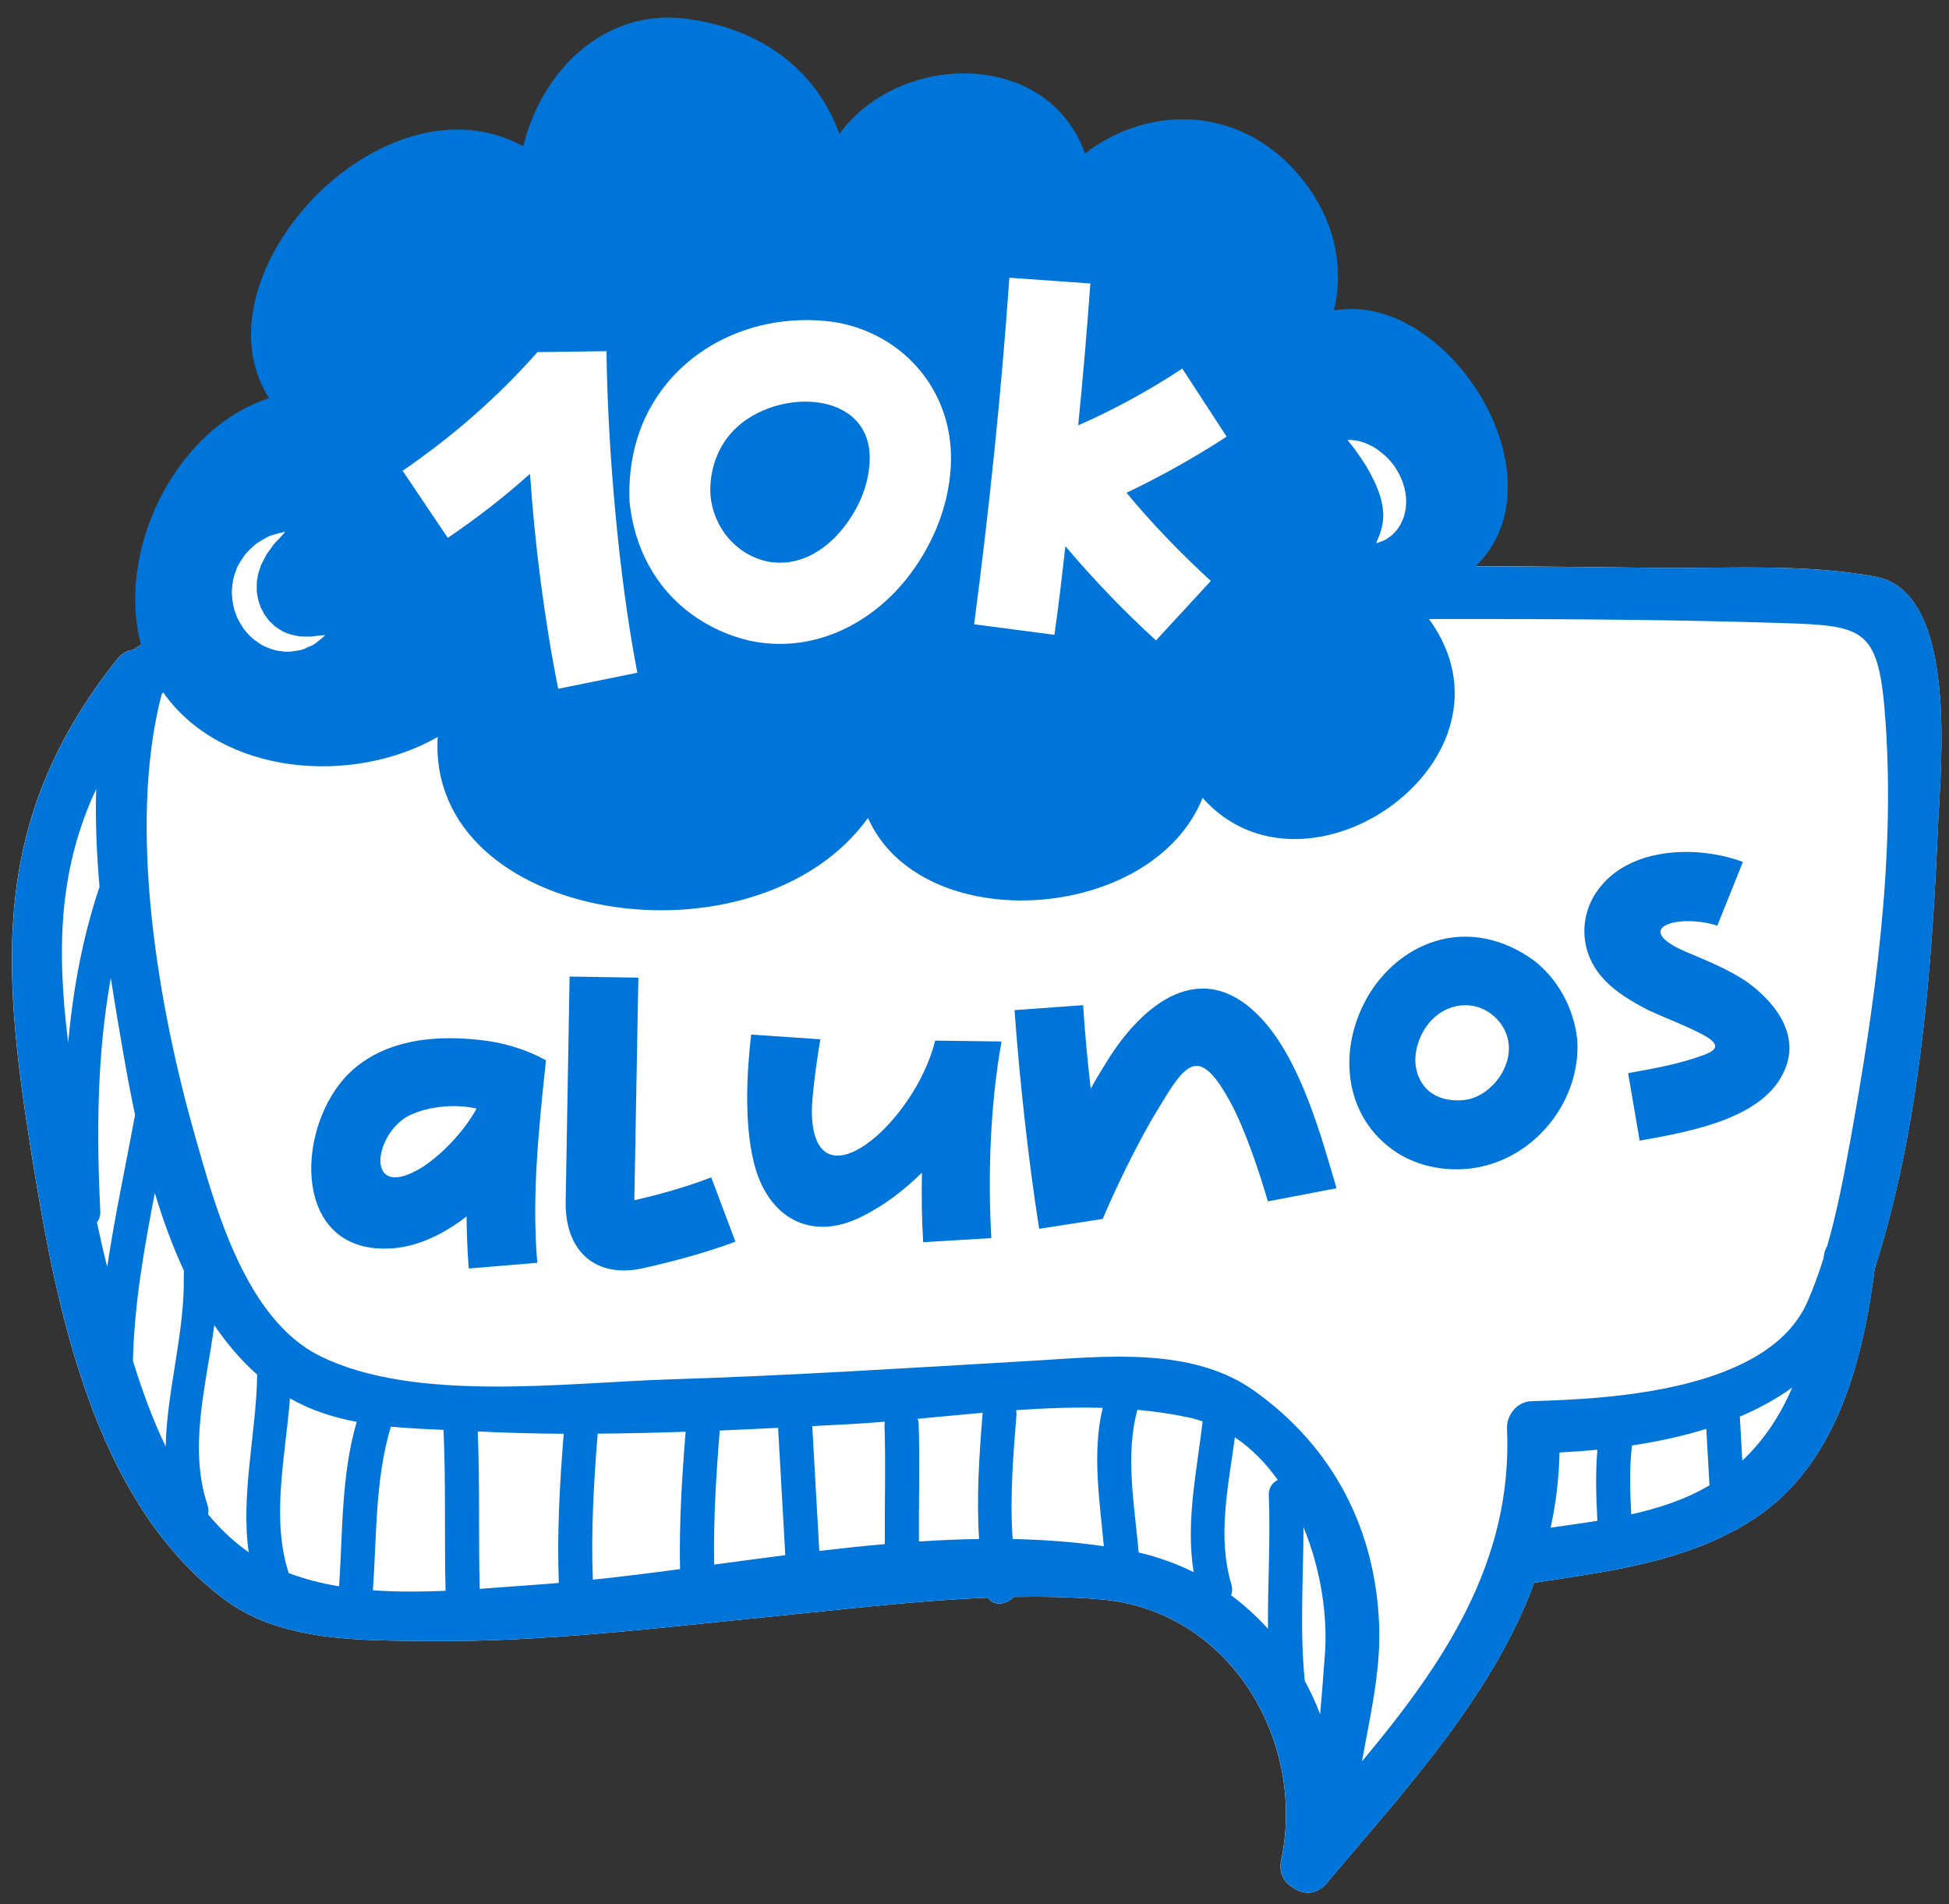
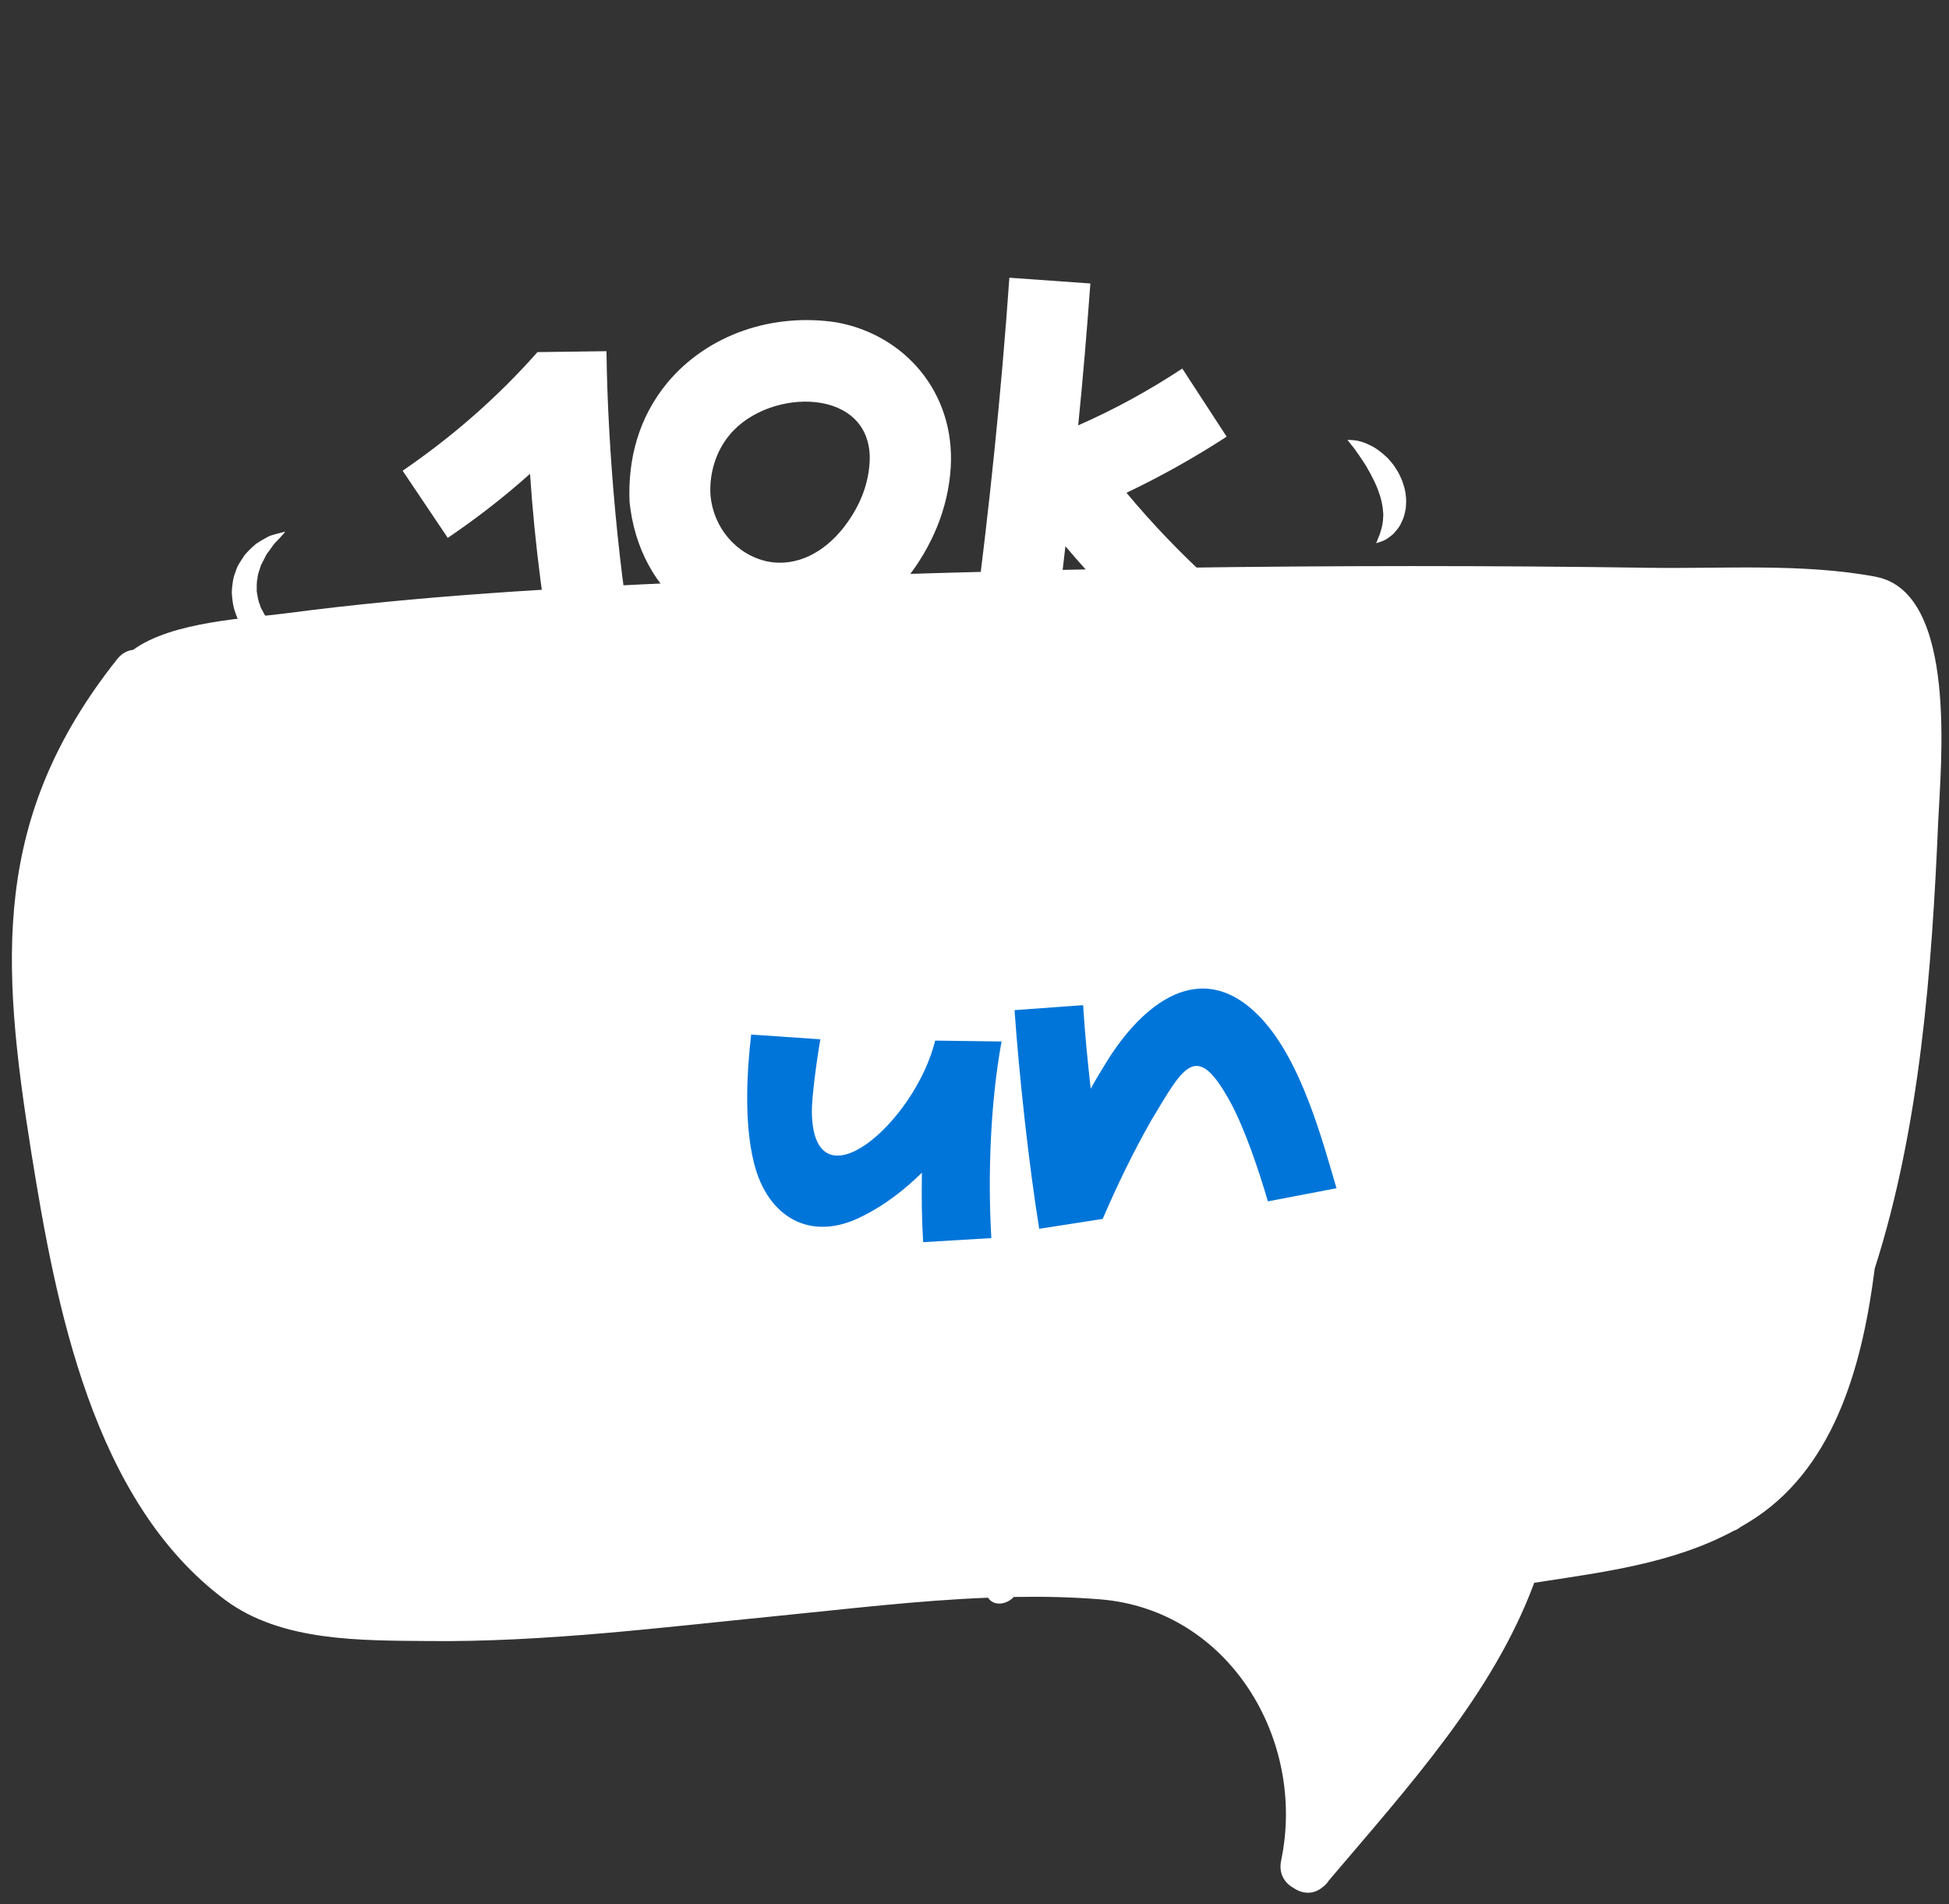
<svg xmlns="http://www.w3.org/2000/svg" width="130" height="127" viewBox="0 0 130 127" fill="none">
  <rect x="0" y="0" width="130" height="127" fill="#333333" stroke="none" />
  <path d="M125.114 38.464C120.278 37.556 114.939 37.939 110.05 37.868C88.82 37.558 67.548 37.878 46.334 38.813C37.218 39.215 28.067 39.716 19.014 40.912C16.552 41.238 11.48 41.436 8.878 43.342C8.502 43.379 8.127 43.567 7.812 43.965C-0.559 54.506 0.045 64.091 2.089 76.87C3.722 87.08 6.192 100.16 15.035 106.718C18.8 109.51 24.12 109.402 28.581 109.447C36.313 109.526 44.082 108.542 51.764 107.782C56.425 107.321 61.171 106.741 65.902 106.556C66.278 107.144 67.146 107.025 67.617 106.506C69.541 106.471 71.463 106.511 73.372 106.665C81.956 107.353 87.15 116.009 85.453 124.086C85.273 124.947 85.681 125.582 86.274 125.908C86.843 126.31 87.611 126.392 88.243 125.841C88.394 125.733 88.526 125.592 88.632 125.42C93.945 119.152 99.591 112.981 102.334 105.561C106.897 104.854 111.569 104.29 115.654 102.088C115.805 102.04 115.947 101.963 116.064 101.86C116.419 101.656 116.773 101.444 117.117 101.214C122.539 97.593 124.275 90.665 125.045 84.602C128.071 75.178 128.86 64.621 129.278 54.824C129.434 51.191 130.644 39.507 125.109 38.466L125.114 38.464Z" fill="white" />
-   <path d="M31.945 69.352C28.615 68.979 25.152 69.468 22.945 71.936C19.673 75.674 19.654 83.43 25.806 83.271C27.85 83.242 29.732 82.207 31.119 81.129C31.135 82.286 31.174 83.443 31.265 84.6L35.839 84.219C35.487 80.113 35.849 75.946 36.418 70.718C34.978 69.924 33.448 69.503 31.945 69.352ZM28.122 77.873C24.313 80.19 24.89 75.652 27.262 74.413C28.631 73.731 30.476 73.63 31.786 73.934C31.09 75.224 29.684 76.868 28.122 77.873Z" fill="#0075D9" />
-   <path d="M42.31 80.049L42.58 65.204L37.992 65.129L37.73 80.198C37.704 83.575 39.845 85.256 42.874 84.584C45.071 84.094 47.067 83.541 49.055 82.813L47.44 78.522C45.719 79.186 44.014 79.655 42.307 80.049H42.31Z" fill="#0075D9" />
  <path d="M62.378 69.399C61.02 74.911 54.251 80.708 54.151 74.172C54.132 73.285 54.476 70.667 54.72 69.314L50.103 68.999C49.836 71.316 49.605 74.789 50.283 77.529C51.178 81.19 54.071 82.871 57.494 81.129C59.04 80.37 60.345 79.332 61.493 78.209C61.464 79.766 61.48 81.296 61.576 82.845L66.123 82.572C65.882 78.442 66.054 73.54 66.806 69.46L62.383 69.402L62.378 69.399Z" fill="#0075D9" />
  <path d="M73.815 70.813C73.466 71.379 73.135 71.916 72.812 72.502C72.791 72.528 72.772 72.581 72.751 72.608C72.545 70.773 72.359 68.909 72.246 67.038L67.671 67.368C67.984 71.797 68.614 77.574 69.315 81.952L73.551 81.293C74.509 79.061 75.573 76.87 76.769 74.757C78.985 71.077 79.8 69.288 82.135 73.632C83.08 75.424 83.999 78.161 84.568 80.123L89.147 79.247C88.197 76.041 86.81 70.757 84.089 67.874C80.11 63.686 76.163 67.014 73.815 70.81V70.813Z" fill="#0075D9" />
-   <path d="M102.298 64.044C98.066 61.013 93.573 62.689 91.345 66.268C89.261 69.693 89.553 73.998 92.568 76.433C94.201 77.778 96.435 78.207 98.404 77.884C102.51 77.206 105.475 73.288 105.202 69.331C104.982 67.242 103.91 65.291 102.296 64.044H102.298ZM97.674 73.362C96.398 73.503 95.239 73.071 94.709 71.994C94.156 70.922 94.405 69.595 95.064 68.568C96.21 66.824 98.391 66.559 99.739 67.859C100.255 68.338 100.58 69.002 100.633 69.669C100.789 71.419 99.27 73.185 97.674 73.362Z" fill="#0075D9" />
-   <path d="M116.459 65.439C115.326 64.687 114.077 64.168 112.848 63.644C108.438 61.902 111.967 60.896 114.545 61.735L116.253 57.486C113.219 56.356 108.862 56.507 106.76 59.128C105.325 60.867 105.278 63.368 106.861 65.177C107.689 66.132 108.822 66.784 109.966 67.382C111.175 67.935 112.324 68.353 113.407 68.915C114.863 69.635 114.505 70.032 113.695 70.341C112.028 70.971 110.273 71.268 108.597 71.57L109.367 76.073C113.137 75.413 117.706 74.498 119.04 71.361C120.112 68.901 118.256 66.707 116.456 65.439H116.459Z" fill="#0075D9" />
-   <path d="M125.115 38.464C120.279 37.556 114.94 37.939 110.051 37.868C106.178 37.812 102.303 37.783 98.425 37.767C104.502 31.837 96.513 19.342 88.977 20.706C89.766 17.399 88.811 13.87 86.068 11.056C82.156 7.041 76.462 7.101 72.37 10.233C69.886 3.279 60.013 3.414 55.989 8.925C54.414 4.626 50.756 1.91 45.814 1.256C40.25 0.52 36.105 4.785 34.9 9.757C25.495 4.618 12.749 18.429 17.948 26.556C11.72 28.558 7.717 36.695 9.406 43.001C9.223 43.109 9.049 43.221 8.885 43.342C8.509 43.379 8.133 43.567 7.818 43.965C-0.552 54.506 0.051 64.091 2.095 76.87C3.728 87.08 6.198 100.16 15.042 106.718C18.806 109.51 24.126 109.402 28.587 109.447C36.319 109.526 44.088 108.542 51.77 107.782C56.431 107.321 61.178 106.741 65.908 106.556C66.284 107.144 67.152 107.025 67.623 106.506C69.548 106.471 71.469 106.511 73.378 106.665C81.963 107.353 87.156 116.009 85.459 124.086C85.279 124.947 85.687 125.582 86.28 125.908C86.849 126.31 87.617 126.392 88.249 125.841C88.4 125.733 88.533 125.593 88.638 125.42C93.951 119.152 99.597 112.981 102.34 105.561C106.903 104.854 111.575 104.29 115.66 102.088C115.811 102.04 115.954 101.963 116.07 101.86C116.425 101.656 116.78 101.444 117.124 101.214C122.545 97.593 124.281 90.665 125.052 84.602C128.077 75.178 128.866 64.621 129.284 54.824C129.441 51.191 130.65 39.507 125.115 38.466V38.464ZM6.417 52.621C6.351 54.768 6.447 56.96 6.64 59.139C5.51 62.493 4.869 65.998 4.549 69.542C3.723 62.959 4.009 57.786 6.415 52.621H6.417ZM6.468 81.518C6.613 81.33 6.703 81.09 6.687 80.785C6.441 75.663 6.457 70.336 7.394 65.225C7.662 66.98 7.955 68.692 8.239 70.326C8.458 71.594 8.71 72.954 9.009 74.36C8.382 77.751 7.651 81.116 7.151 84.499C6.902 83.509 6.674 82.516 6.465 81.518H6.468ZM11.05 96.475C10.171 94.646 9.464 92.692 8.866 90.757C8.956 86.985 9.607 83.279 10.327 79.565C10.865 81.344 11.505 83.107 12.278 84.775C12.262 84.857 12.254 84.944 12.257 85.039C12.344 88.851 11.132 92.682 11.05 96.478V96.475ZM16.59 103.522C16.498 103.459 16.405 103.398 16.315 103.329C15.412 102.659 14.605 101.87 13.877 100.994C13.922 100.809 13.917 100.6 13.84 100.375C12.561 96.528 13.75 92.409 14.295 88.38C15.132 89.611 16.077 90.725 17.154 91.679C17.104 95.509 16.04 99.684 16.59 103.522ZM22.62 105.796C21.453 105.606 20.325 105.32 19.258 104.915C18.075 101.293 19.031 97.145 19.343 93.262C20.735 94.058 22.239 94.535 23.793 94.829C22.755 98.389 22.864 102.119 22.62 105.796ZM24.87 106.058C25.14 102.395 25.003 98.691 26.072 95.147C27.237 95.258 28.415 95.313 29.582 95.364C29.746 98.94 29.632 102.519 29.72 106.095C28.11 106.164 26.474 106.178 24.87 106.061V106.058ZM37.272 105.571C36.727 105.619 36.187 105.661 35.649 105.698C34.495 105.775 33.264 105.878 31.996 105.966C31.909 102.469 32.015 98.966 31.866 95.469C33.775 95.562 35.686 95.61 37.6 95.623C37.335 98.935 37.145 102.252 37.275 105.574L37.272 105.571ZM45.361 104.65C43.397 104.91 41.457 105.156 39.543 105.354C39.421 102.103 39.601 98.858 39.866 95.615C41.822 95.599 43.778 95.554 45.732 95.488C45.486 98.538 45.295 101.59 45.359 104.647L45.361 104.65ZM47.635 104.346C47.582 101.36 47.765 98.381 48.008 95.406C49.306 95.353 50.605 95.292 51.9 95.228C52.058 98.058 52.22 100.888 52.379 103.718C50.791 103.922 49.208 104.137 47.633 104.348L47.635 104.346ZM59.018 102.982C57.564 103.109 56.106 103.266 54.647 103.438C54.491 100.663 54.335 97.886 54.179 95.112C54.952 95.072 55.727 95.03 56.5 94.99C57.329 94.948 58.17 94.887 59.02 94.818C59.004 94.903 58.996 94.996 58.999 95.091C59.084 97.72 58.999 100.351 59.018 102.982ZM65.304 102.641C63.976 102.662 62.639 102.72 61.294 102.808C61.276 100.192 61.358 97.574 61.276 94.961C61.27 94.837 61.246 94.725 61.212 94.625C62.642 94.493 64.089 94.35 65.543 94.223C65.318 97.007 65.127 99.84 65.304 102.641ZM67.546 102.646C67.353 99.901 67.576 97.079 67.798 94.389C67.809 94.268 67.798 94.156 67.777 94.048C69.715 93.915 71.65 93.841 73.553 93.894C72.833 96.862 73.344 100.078 73.629 103.123C71.639 102.834 69.609 102.686 67.549 102.643L67.546 102.646ZM79.62 104.854C78.479 104.285 77.251 103.843 75.951 103.541C75.681 100.425 75.03 97.052 75.866 94.027C77.026 94.13 78.169 94.294 79.286 94.535C79.607 94.604 79.914 94.694 80.218 94.794C79.826 98.143 79.072 101.521 79.62 104.851V104.854ZM84.631 99.734C84.75 102.702 84.551 105.667 84.575 108.629C83.831 107.808 83.011 107.059 82.116 106.395C82.198 106.183 82.214 105.937 82.132 105.661C81.179 102.466 81.931 99.115 82.368 95.859C83.477 96.602 84.43 97.577 85.229 98.702C84.874 98.876 84.61 99.223 84.628 99.734H84.631ZM88.366 110.413C88.289 111.358 88.199 112.767 88.053 114.323C87.762 113.558 87.418 112.814 87.029 112.099C86.69 108.69 86.936 105.272 86.944 101.849C88.112 104.682 88.575 107.837 88.366 110.413ZM103.428 101.884C103.78 100.279 103.984 98.609 104.021 96.87C104.854 96.828 105.699 96.767 106.546 96.684C106.411 98.26 106.464 99.84 106.546 101.426C105.495 101.598 104.447 101.741 103.425 101.884H103.428ZM108.807 100.997C108.725 99.462 108.674 97.929 108.854 96.401C110.543 96.15 112.213 95.792 113.812 95.295C113.884 96.549 113.952 97.804 114.024 99.059C112.444 100.002 110.654 100.584 108.807 100.997ZM116.213 97.41C116.158 96.433 116.102 95.456 116.049 94.479C117.293 93.95 118.468 93.312 119.543 92.544C118.757 94.36 117.693 96.023 116.216 97.41H116.213ZM123.366 76.34C122.958 78.583 122.516 80.878 121.875 83.099C121.764 83.284 121.682 83.507 121.65 83.776C121.645 83.819 121.64 83.864 121.634 83.906C121.325 84.896 120.973 85.871 120.56 86.813C117.95 92.775 107.38 93.304 102.165 93.447C101.204 93.473 100.476 94.36 100.519 95.289C100.916 104.224 96.212 111.048 90.844 117.473C91.378 114.503 92.08 111.525 91.995 108.571C91.81 102.103 88.969 96.534 83.651 92.751C79.458 89.767 73.577 90.482 68.775 90.76C60.743 91.226 52.72 91.745 44.678 91.994C37.775 92.208 27.668 93.577 21.334 90.432C16.41 87.988 14.406 80.674 13.035 75.861C10.595 67.305 8.458 55.221 10.78 46.31C10.809 46.265 10.846 46.223 10.886 46.178C14.772 51.713 23.488 52.409 29.196 49.153C28.465 61.614 50.422 64.891 57.895 54.556C61.471 62.569 76.854 61.571 80.215 53.214C87.175 61.047 102.075 50.564 95.312 41.283C96.63 41.283 97.951 41.278 99.269 41.283C105.754 41.291 112.242 41.344 118.725 41.55C124.432 41.73 125.332 41.818 125.772 48.2C126.415 57.529 125.033 67.183 123.368 76.346L123.366 76.34Z" fill="#0075D9" />
  <path d="M20.541 42.461C20.311 42.432 20.065 42.482 19.811 42.408C19.554 42.352 19.292 42.31 19.043 42.183C18.779 42.109 18.564 41.902 18.323 41.762C18.223 41.653 18.117 41.558 18.011 41.463C17.905 41.365 17.836 41.224 17.738 41.116C17.632 41.01 17.585 40.862 17.511 40.732C17.431 40.605 17.365 40.47 17.331 40.319C17.203 40.041 17.182 39.737 17.124 39.44C17.132 39.141 17.103 38.839 17.177 38.548C17.193 38.246 17.333 37.982 17.405 37.698C17.542 37.434 17.672 37.182 17.791 36.952C17.95 36.753 18.09 36.547 18.223 36.353C18.363 36.168 18.538 36.02 18.654 35.888C18.898 35.626 19.027 35.461 19.027 35.461C19.027 35.461 18.821 35.501 18.477 35.596C18.307 35.655 18.09 35.681 17.865 35.803C17.638 35.927 17.368 36.076 17.084 36.266C16.836 36.481 16.56 36.727 16.311 37.029C16.11 37.362 15.824 37.696 15.713 38.133C15.536 38.548 15.491 39.011 15.459 39.485C15.486 39.956 15.533 40.444 15.713 40.896C15.779 41.132 15.891 41.346 16.018 41.553C16.139 41.762 16.256 41.974 16.428 42.143C16.724 42.524 17.116 42.8 17.5 43.041C17.916 43.228 18.323 43.403 18.736 43.424C19.139 43.512 19.517 43.446 19.853 43.387C20.192 43.364 20.465 43.178 20.708 43.088C20.957 43.003 21.127 42.834 21.275 42.725C21.563 42.492 21.706 42.352 21.706 42.352C21.706 42.352 21.486 42.368 21.145 42.408C20.973 42.426 20.777 42.474 20.544 42.45L20.541 42.461Z" fill="white" />
  <path d="M93.759 33C93.738 32.677 93.627 32.377 93.531 32.076C93.41 31.787 93.28 31.501 93.108 31.25C92.957 30.985 92.748 30.771 92.565 30.556C92.152 30.162 91.734 29.841 91.316 29.664C90.924 29.468 90.519 29.37 90.284 29.357C90.032 29.336 89.881 29.338 89.881 29.338C89.881 29.338 89.966 29.463 90.127 29.659C90.302 29.863 90.474 30.111 90.694 30.429C90.797 30.583 90.908 30.752 91.025 30.93C91.149 31.094 91.231 31.305 91.353 31.483C91.557 31.872 91.769 32.272 91.917 32.685C91.983 32.888 92.07 33.092 92.11 33.291C92.171 33.492 92.195 33.685 92.232 33.881C92.232 34.066 92.287 34.268 92.261 34.445C92.256 34.63 92.242 34.81 92.205 34.98C92.184 35.157 92.123 35.311 92.084 35.462C92.044 35.615 91.991 35.748 91.941 35.853C91.848 36.076 91.795 36.227 91.795 36.227C91.795 36.227 91.935 36.195 92.181 36.097C92.306 36.049 92.46 35.986 92.602 35.869C92.751 35.758 92.941 35.639 93.079 35.443C93.246 35.266 93.399 35.049 93.502 34.786C93.64 34.535 93.701 34.239 93.762 33.934C93.791 33.63 93.815 33.304 93.759 32.992V33Z" fill="white" />
  <path d="M35.849 23.483C33.189 26.495 30.153 29.14 26.855 31.395L29.867 35.872C31.791 34.567 33.605 33.166 35.354 31.599C35.656 36.211 36.326 41.426 37.234 45.937L42.512 44.867C41.273 38.522 40.529 29.897 40.453 23.422L35.849 23.483Z" fill="white" />
  <path d="M55.798 21.5C51.554 20.851 47.216 22.286 44.511 25.529C42.597 27.845 41.866 30.635 41.993 33.489C42.311 36.531 43.703 39.175 46.093 40.938C47.258 41.794 48.571 42.4 50.008 42.731C54.098 43.599 57.958 41.74 60.467 38.606C62.111 36.52 63.244 33.984 63.416 31.16C63.705 26.188 60.353 22.326 55.8 21.5H55.798ZM58.003 30.855C57.899 32.531 57.217 33.971 56.253 35.205C54.974 36.817 53.169 37.839 51.173 37.444C49.053 36.973 47.592 35.151 47.393 33.066C47.285 31.612 47.753 30.077 48.674 28.994C51.324 25.788 58.286 25.799 58.005 30.855H58.003Z" fill="white" />
  <path d="M78.862 24.579C76.655 26.032 74.339 27.306 71.916 28.367C72.234 25.235 72.496 22.072 72.729 18.906L67.326 18.522C66.784 26.249 65.982 33.963 64.976 41.635L70.331 42.339C70.614 40.372 70.839 38.4 71.064 36.431C72.954 38.665 74.966 40.756 77.105 42.713L80.763 38.744C78.764 36.912 76.861 34.943 75.138 32.865C77.444 31.766 79.67 30.519 81.819 29.122L78.862 24.584V24.579Z" fill="white" />
</svg>